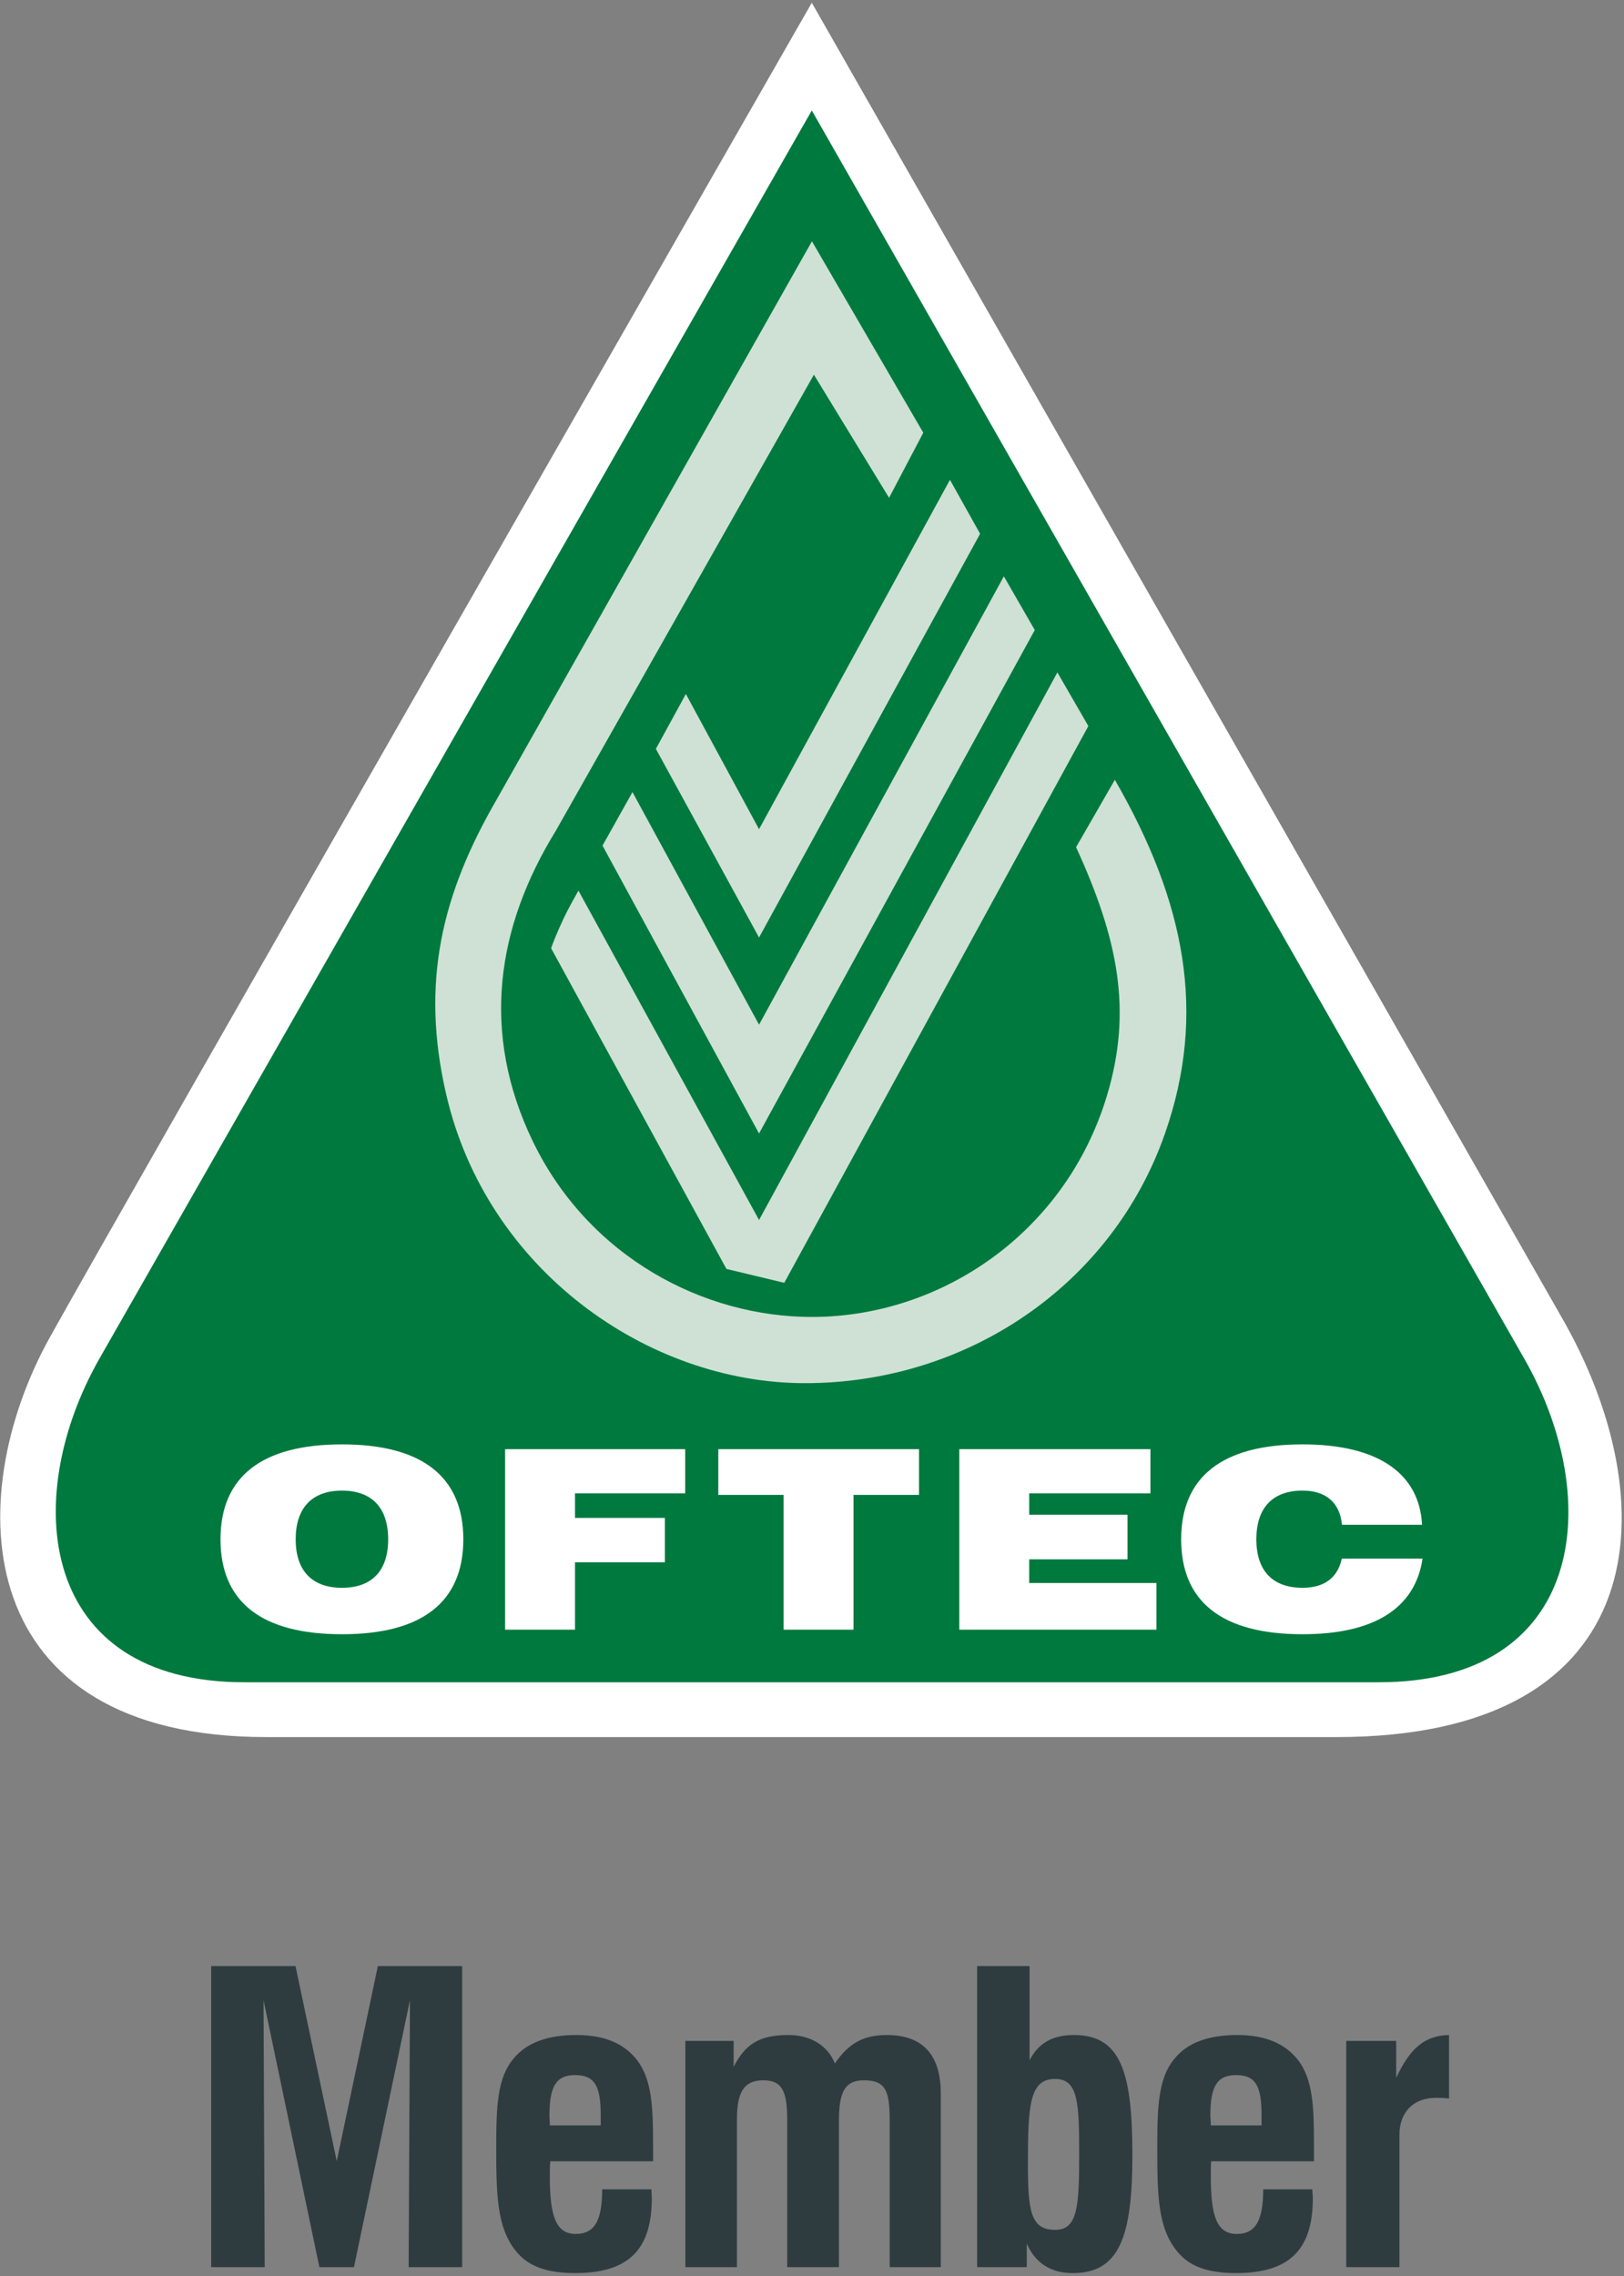
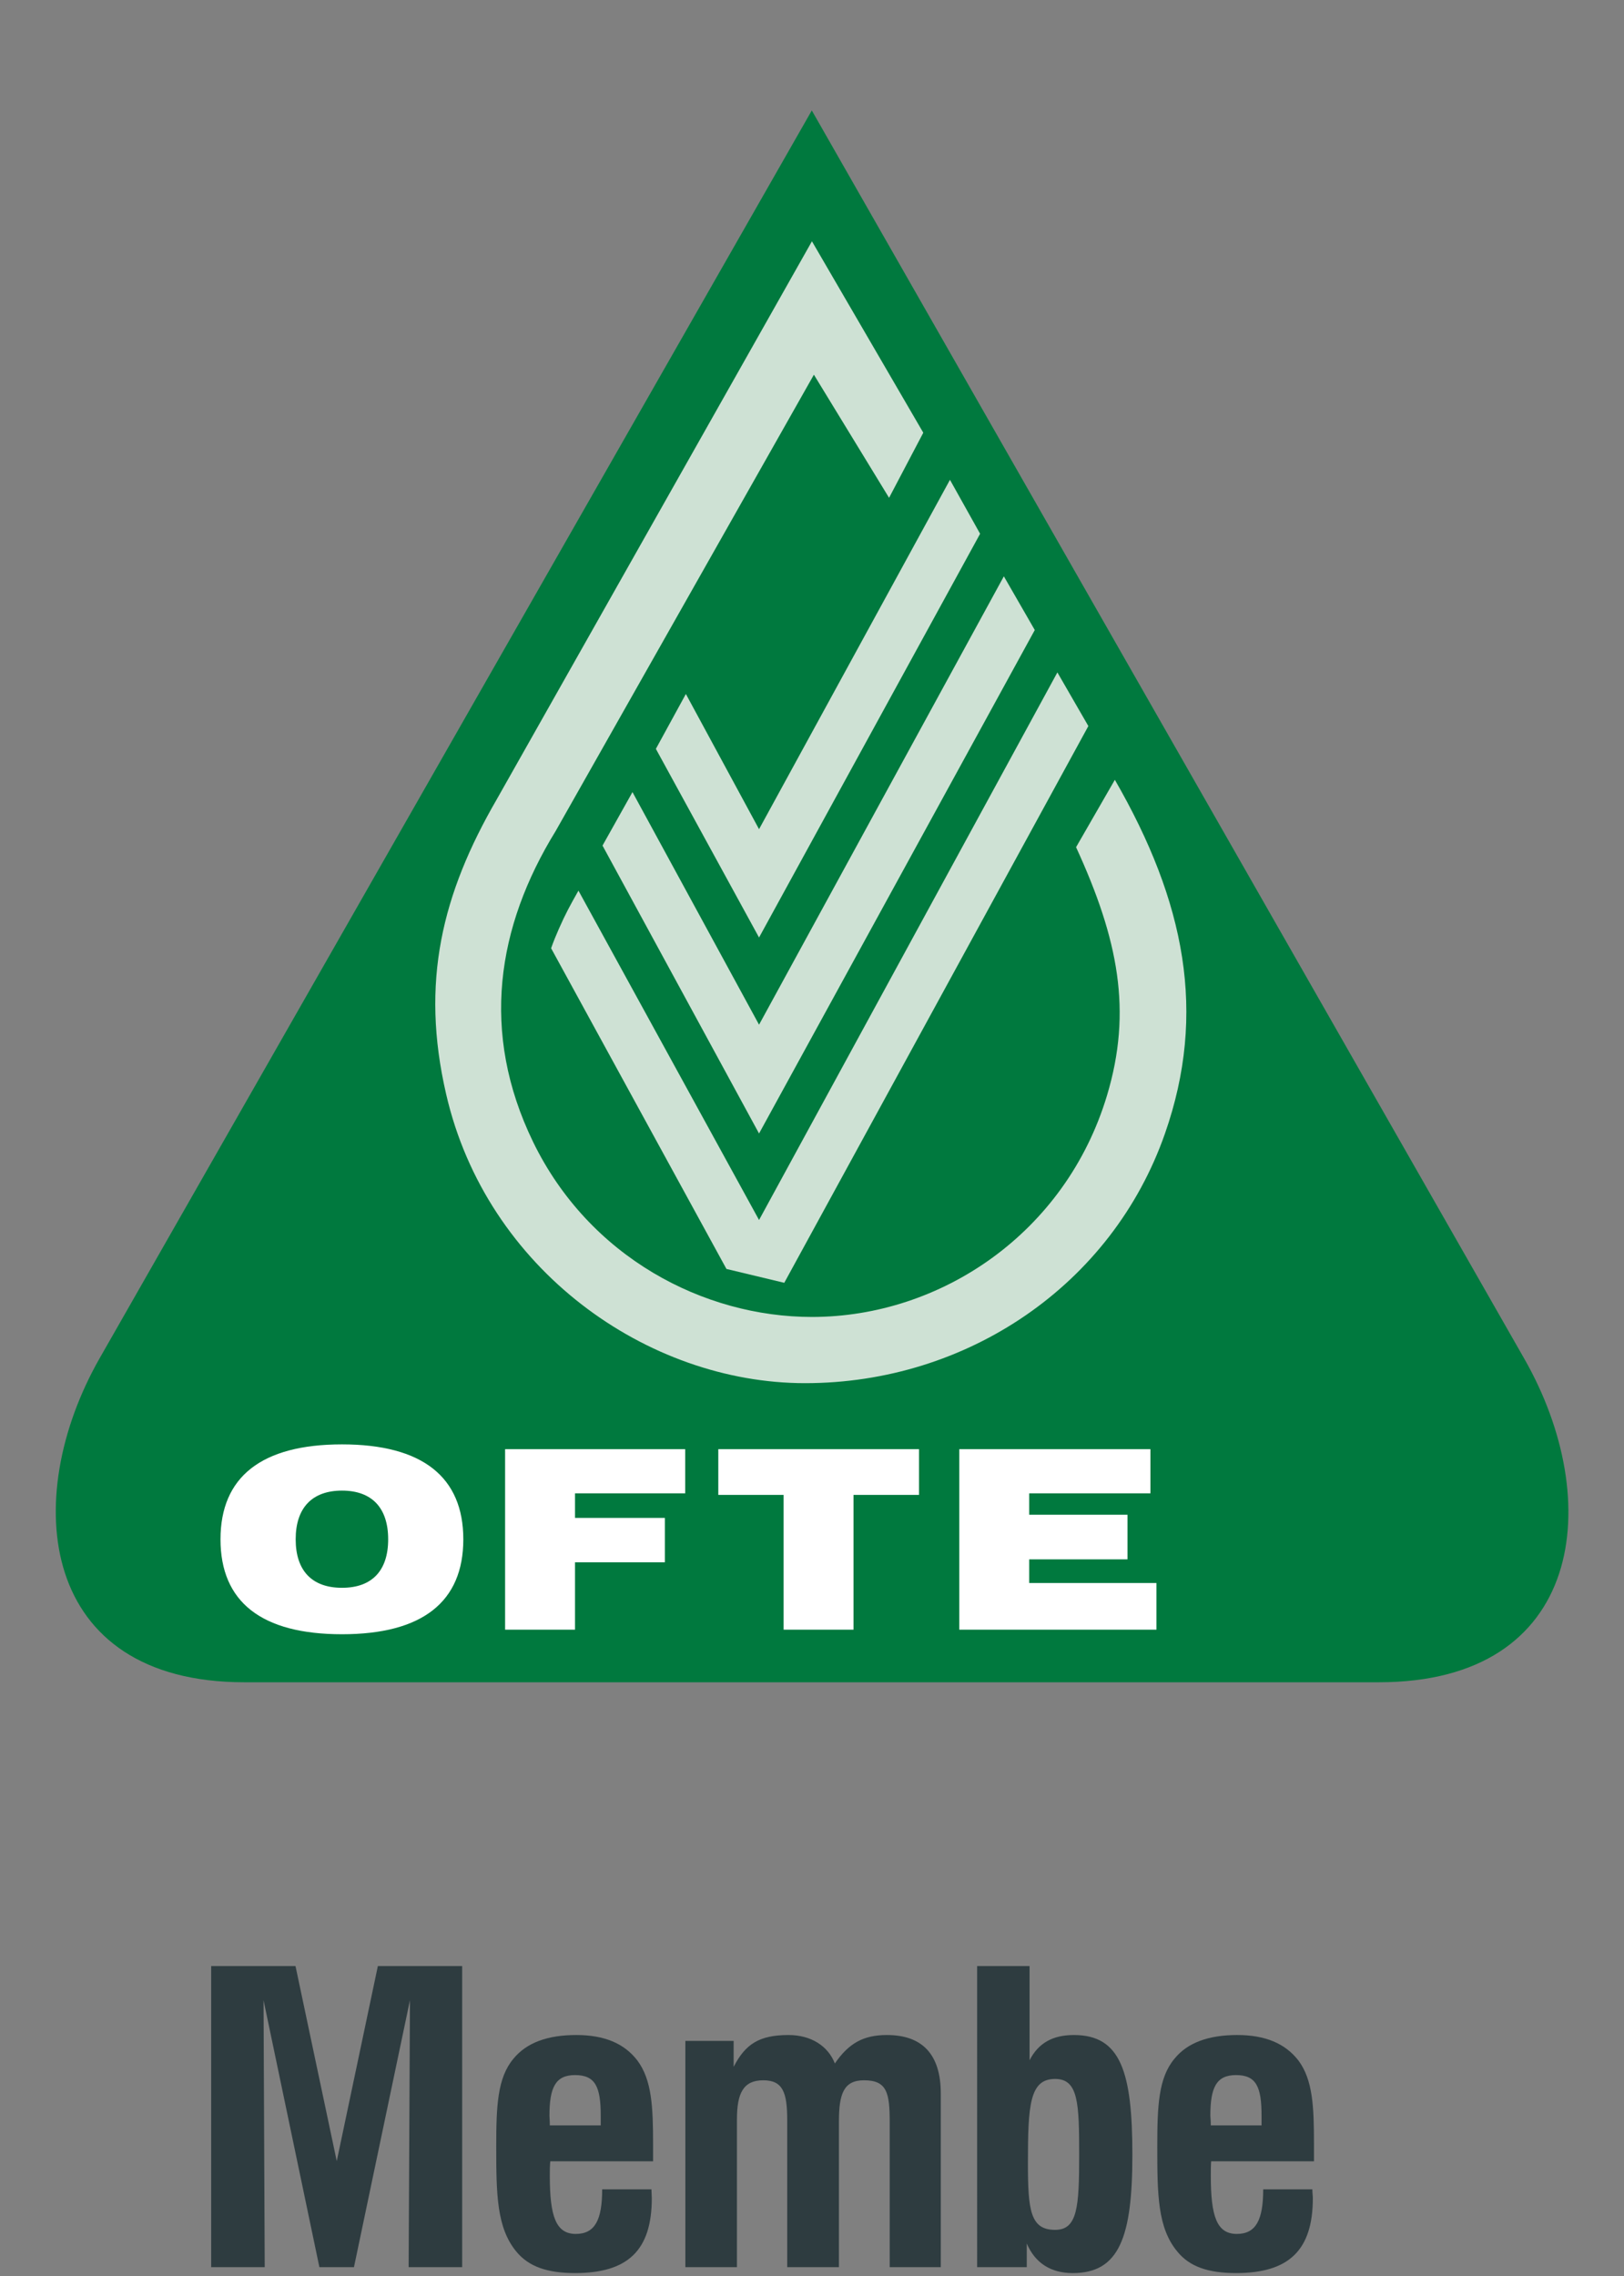
<svg xmlns="http://www.w3.org/2000/svg" version="1.1" x="0px" y="0px" width="429px" height="601px" viewBox="-0.055 -0.729 429 601" enable-background="new -0.055 -0.729 429 601" xml:space="preserve">
  <rect x="-0.055" y="-0.729" width="429" height="601" fill="#808080" stroke="none" />
  <defs>
</defs>
-   <path fill="#FFFFFF" d="M214.391,0l197.922,346.808c28.208,48.735,25.358,111.112-59.339,111.112c-76.565,0-282.677,0-282.677,0  c-78.112,0-81.008-62.792-57.131-105.641C30.204,321.506,214.391,0,214.391,0" />
  <path fill="#00793E" d="M214.391,28.434l188.196,329.554c21.499,37.612,15.829,85.461-38.405,85.461c-65.887,0-299.677,0-299.677,0  c-54.15,0-59.518-48.32-38.188-85.641C52.09,312.619,214.391,28.434,214.391,28.434" />
  <path fill="#CEE1D4" d="M243.843,113.527L214.428,62.98l-83.263,147.357c-14.453,24.942-20.208,48.254-13.368,77.819  c10.642,46.273,53.122,76.32,94.82,76.32c42.772,0,81.093-25.896,95.074-65.924c11.113-31.783,5.358-61.122-13.245-93.386  l-10.245,17.792c11.197,24.396,14.877,43.264,8.17,65.565c-10.943,36.349-43.943,58.471-77.943,58.471  c-28.584,0-58.829-15.754-73.659-46.216c-14.019-28.905-9.604-56.792,5.962-82.085l68.217-120.489l19.857,32.509" />
  <polyline fill="#CEE1D4" points="250.89,125.961 258.852,140.206 200.456,246.809 173.202,196.998 181.126,182.507 200.456,218.205   " />
  <polyline fill="#CEE1D4" points="265.126,151.442 273.295,165.621 200.456,298.554 159.107,222.535 167.022,208.413   200.456,269.827 " />
  <path fill="#CEE1D4" d="M279.267,176.81l8.18,14.169l-80.329,146.999l-15.273-3.66l-46.32-84.679  c0.735-2.037,1.207-3.188,2.075-5.17c1.773-4.019,2.943-6.132,5.15-10.037l47.707,86.961" />
  <path fill-rule="evenodd" clip-rule="evenodd" fill="#FFFFFF" d="M78.052,405.703c0-8.292,4.321-12.858,12.236-12.858  s12.197,4.566,12.197,12.858c0,8.293-4.282,12.802-12.197,12.802S78.052,413.996,78.052,405.703 M58.193,405.703  c0,16.519,10.812,25.066,32.095,25.066c21.235,0,32.047-8.548,32.047-25.066c0-16.462-10.812-25.065-32.047-25.065  C69.005,380.638,58.193,389.241,58.193,405.703z" />
  <polyline fill="#FFFFFF" points="133.372,429.562 151.844,429.562 151.844,411.77 175.579,411.77 175.579,400.053 151.844,400.053   151.844,393.563 180.947,393.563 180.947,381.901 133.372,381.901 " />
  <polyline fill="#FFFFFF" points="206.947,429.562 225.409,429.562 225.409,393.977 242.711,393.977 242.711,381.901   189.692,381.901 189.692,393.977 206.947,393.977 " />
  <polyline fill="#FFFFFF" points="253.353,429.562 305.437,429.562 305.437,417.241 271.823,417.241 271.823,410.996   297.785,410.996 297.785,399.213 271.823,399.213 271.823,393.563 303.842,393.563 303.842,381.901 253.353,381.901 " />
-   <path fill="#FFFFFF" d="M354.445,401.863h21.15c-0.697-13.584-11.641-21.226-31.574-21.226c-21.236,0-32.057,8.604-32.057,25.065  c0,16.519,10.82,25.066,32.057,25.066c19.027,0,29.764-6.925,31.707-19.963h-21.33c-1.123,5.113-4.67,7.698-10.377,7.698  c-7.915,0-12.198-4.509-12.198-12.802c0-8.292,4.283-12.858,12.198-12.858C350.247,392.845,353.88,396.033,354.445,401.863" />
  <polyline fill="#2E3C40" points="55.731,597.881 69.873,597.881 69.562,527.391 84.316,597.881 93.448,597.881 108.24,527.391   107.892,597.881 122.032,597.881 122.032,518.382 99.76,518.382 88.901,569.881 78.005,518.382 55.731,518.382 " />
  <path fill-rule="evenodd" clip-rule="evenodd" fill="#2E3C40" d="M145.184,560.447c0-1.378-0.095-2.227-0.095-2.528  c0-7.51,1.604-10.755,6.755-10.755c5.396,0,6.792,3.132,6.792,10.755c0,0.717,0,1.565,0,2.528 M159.014,577.334  c0,8.057-1.896,11.773-6.963,11.773c-5.273,0-6.867-4.68-6.867-15.32c0-1.378,0-2.642,0.122-3.85h27.16v-4.51  c0-9.905-0.339-16.999-4.15-22.112c-3.453-4.51-8.736-6.727-16.132-6.727c-7.528,0-13.104,1.981-16.604,6.255  c-4.246,5.037-4.548,12.547-4.548,23.188c0,12.679,0.133,21.452,5.283,27.707c3.283,4.028,8.255,5.707,15.528,5.707  c13.962,0,20.283-6.009,20.283-19.772c0-0.718-0.095-1.435-0.095-2.34H159.014z" />
  <path fill="#2E3C40" d="M180.994,597.881h13.623v-39c0-6.962,1.688-10.339,6.962-10.339c5.188,0,6.32,3.245,6.32,10.527v38.812  h13.66v-38.452c0-7.34,1.265-10.887,6.623-10.887c6.142,0,6.792,3.377,6.792,11.188v38.15h13.491v-45.849  c0-10.283-4.84-15.443-14.227-15.443c-6.142,0-10.038,2.104-13.755,7.51c-1.773-4.566-6.227-7.51-12.245-7.51  c-7.735,0-11.415,2.405-14.49,8.405v-6.849h-12.755" />
  <path fill-rule="evenodd" clip-rule="evenodd" fill="#2E3C40" d="M278.663,548.184c6.142,0,6.358,6.377,6.358,20.019  c0,13.811-0.434,19.829-6.358,19.829c-6.537,0-7.179-5.169-7.179-17.547C271.484,555.098,271.918,548.184,278.663,548.184   M258.069,597.881h13.112v-6.245c2.208,5.17,6.359,7.811,12.151,7.811c12.245,0,15.745-9.434,15.745-31.188  c0-21.935-3.066-31.67-15.443-31.67c-5.585,0-9.387,2.104-11.717,6.67v-24.877h-13.849V597.881z" />
  <path fill-rule="evenodd" clip-rule="evenodd" fill="#2E3C40" d="M319.795,560.447c0-1.378-0.123-2.227-0.123-2.528  c0-7.51,1.595-10.755,6.783-10.755c5.368,0,6.745,3.132,6.745,10.755c0,0.717,0,1.565,0,2.528 M333.635,577.334  c0,8.057-1.906,11.773-6.963,11.773c-5.32,0-6.877-4.68-6.877-15.32c0-1.378,0-2.642,0.085-3.85h27.169v-4.51  c0-9.905-0.302-16.999-4.112-22.112c-3.5-4.51-8.773-6.727-16.17-6.727c-7.49,0-13.113,1.981-16.566,6.255  c-4.245,5.037-4.547,12.547-4.547,23.188c0,12.679,0.085,21.452,5.273,27.707c3.245,4.028,8.217,5.707,15.528,5.707  c13.934,0,20.292-6.009,20.292-19.772c0-0.718-0.132-1.435-0.132-2.34H333.635z" />
-   <path fill="#2E3C40" d="M355.568,597.881h14.057v-34.972c0-5.83,3.594-9.735,9.604-9.735c0.858,0,2.028,0,3.5,0.179v-16.764  c-6.566,0.123-10.378,3.67-13.963,11.292v-9.735h-13.197" />
</svg>